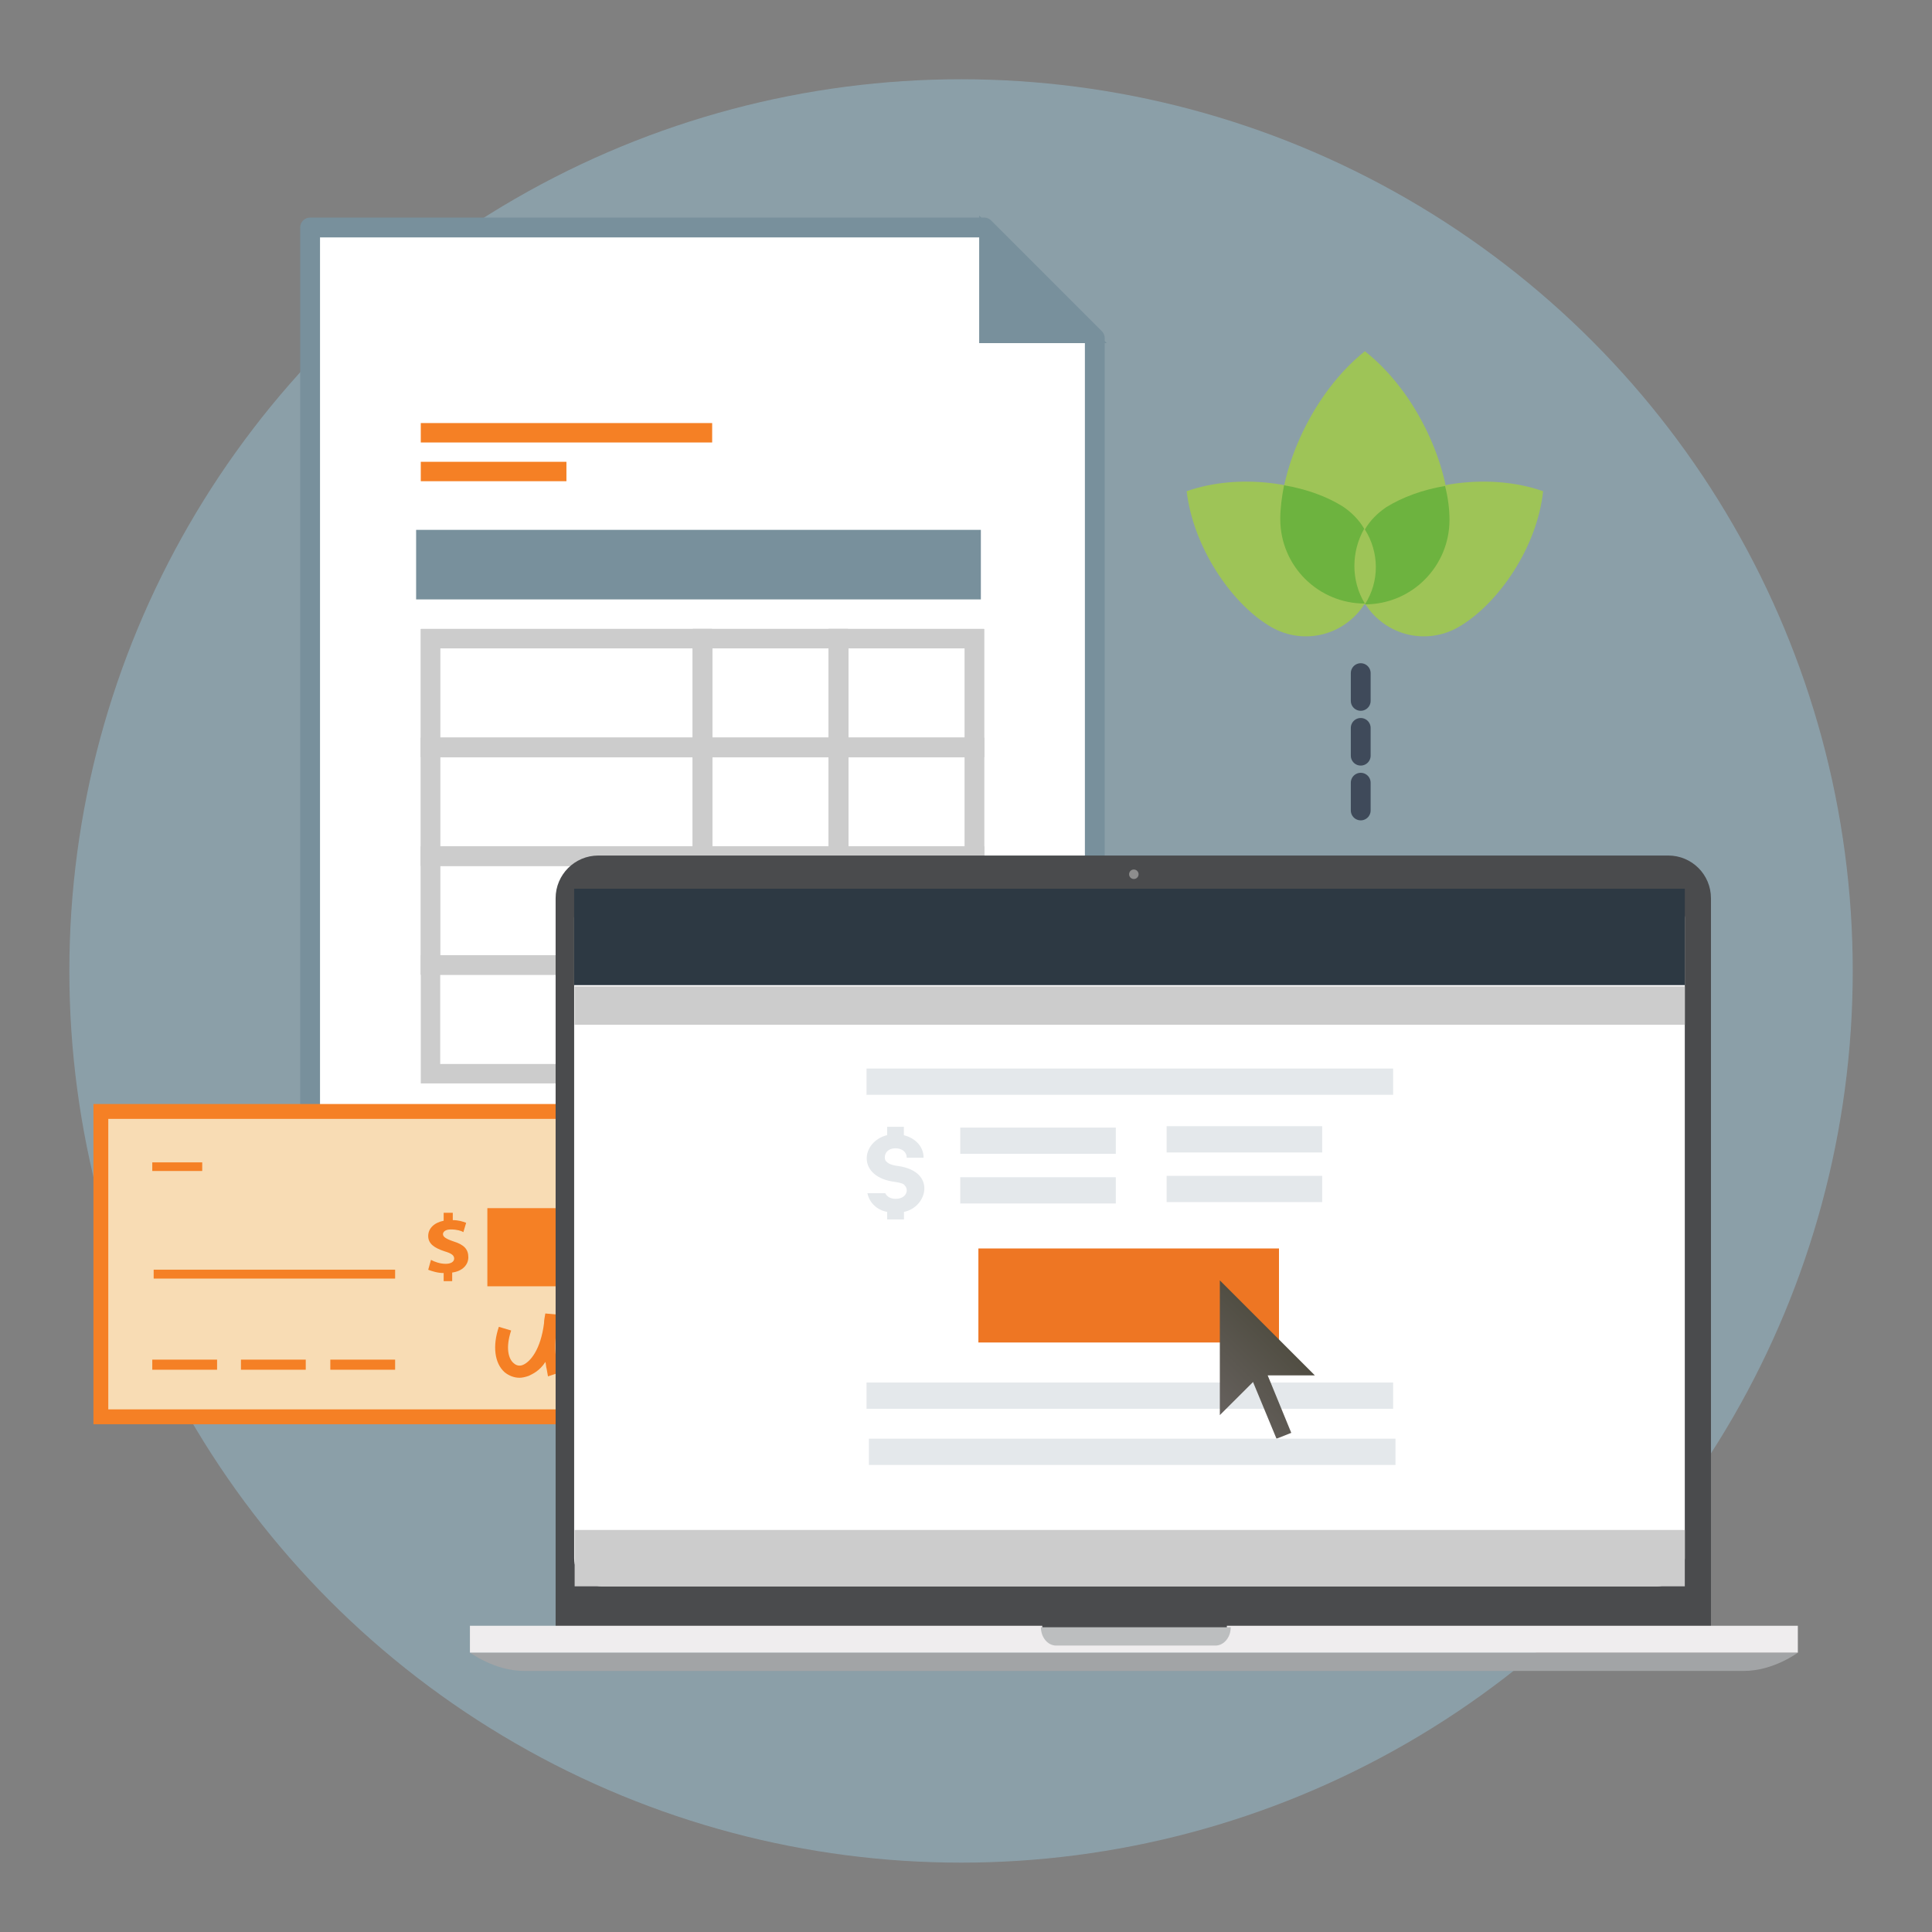
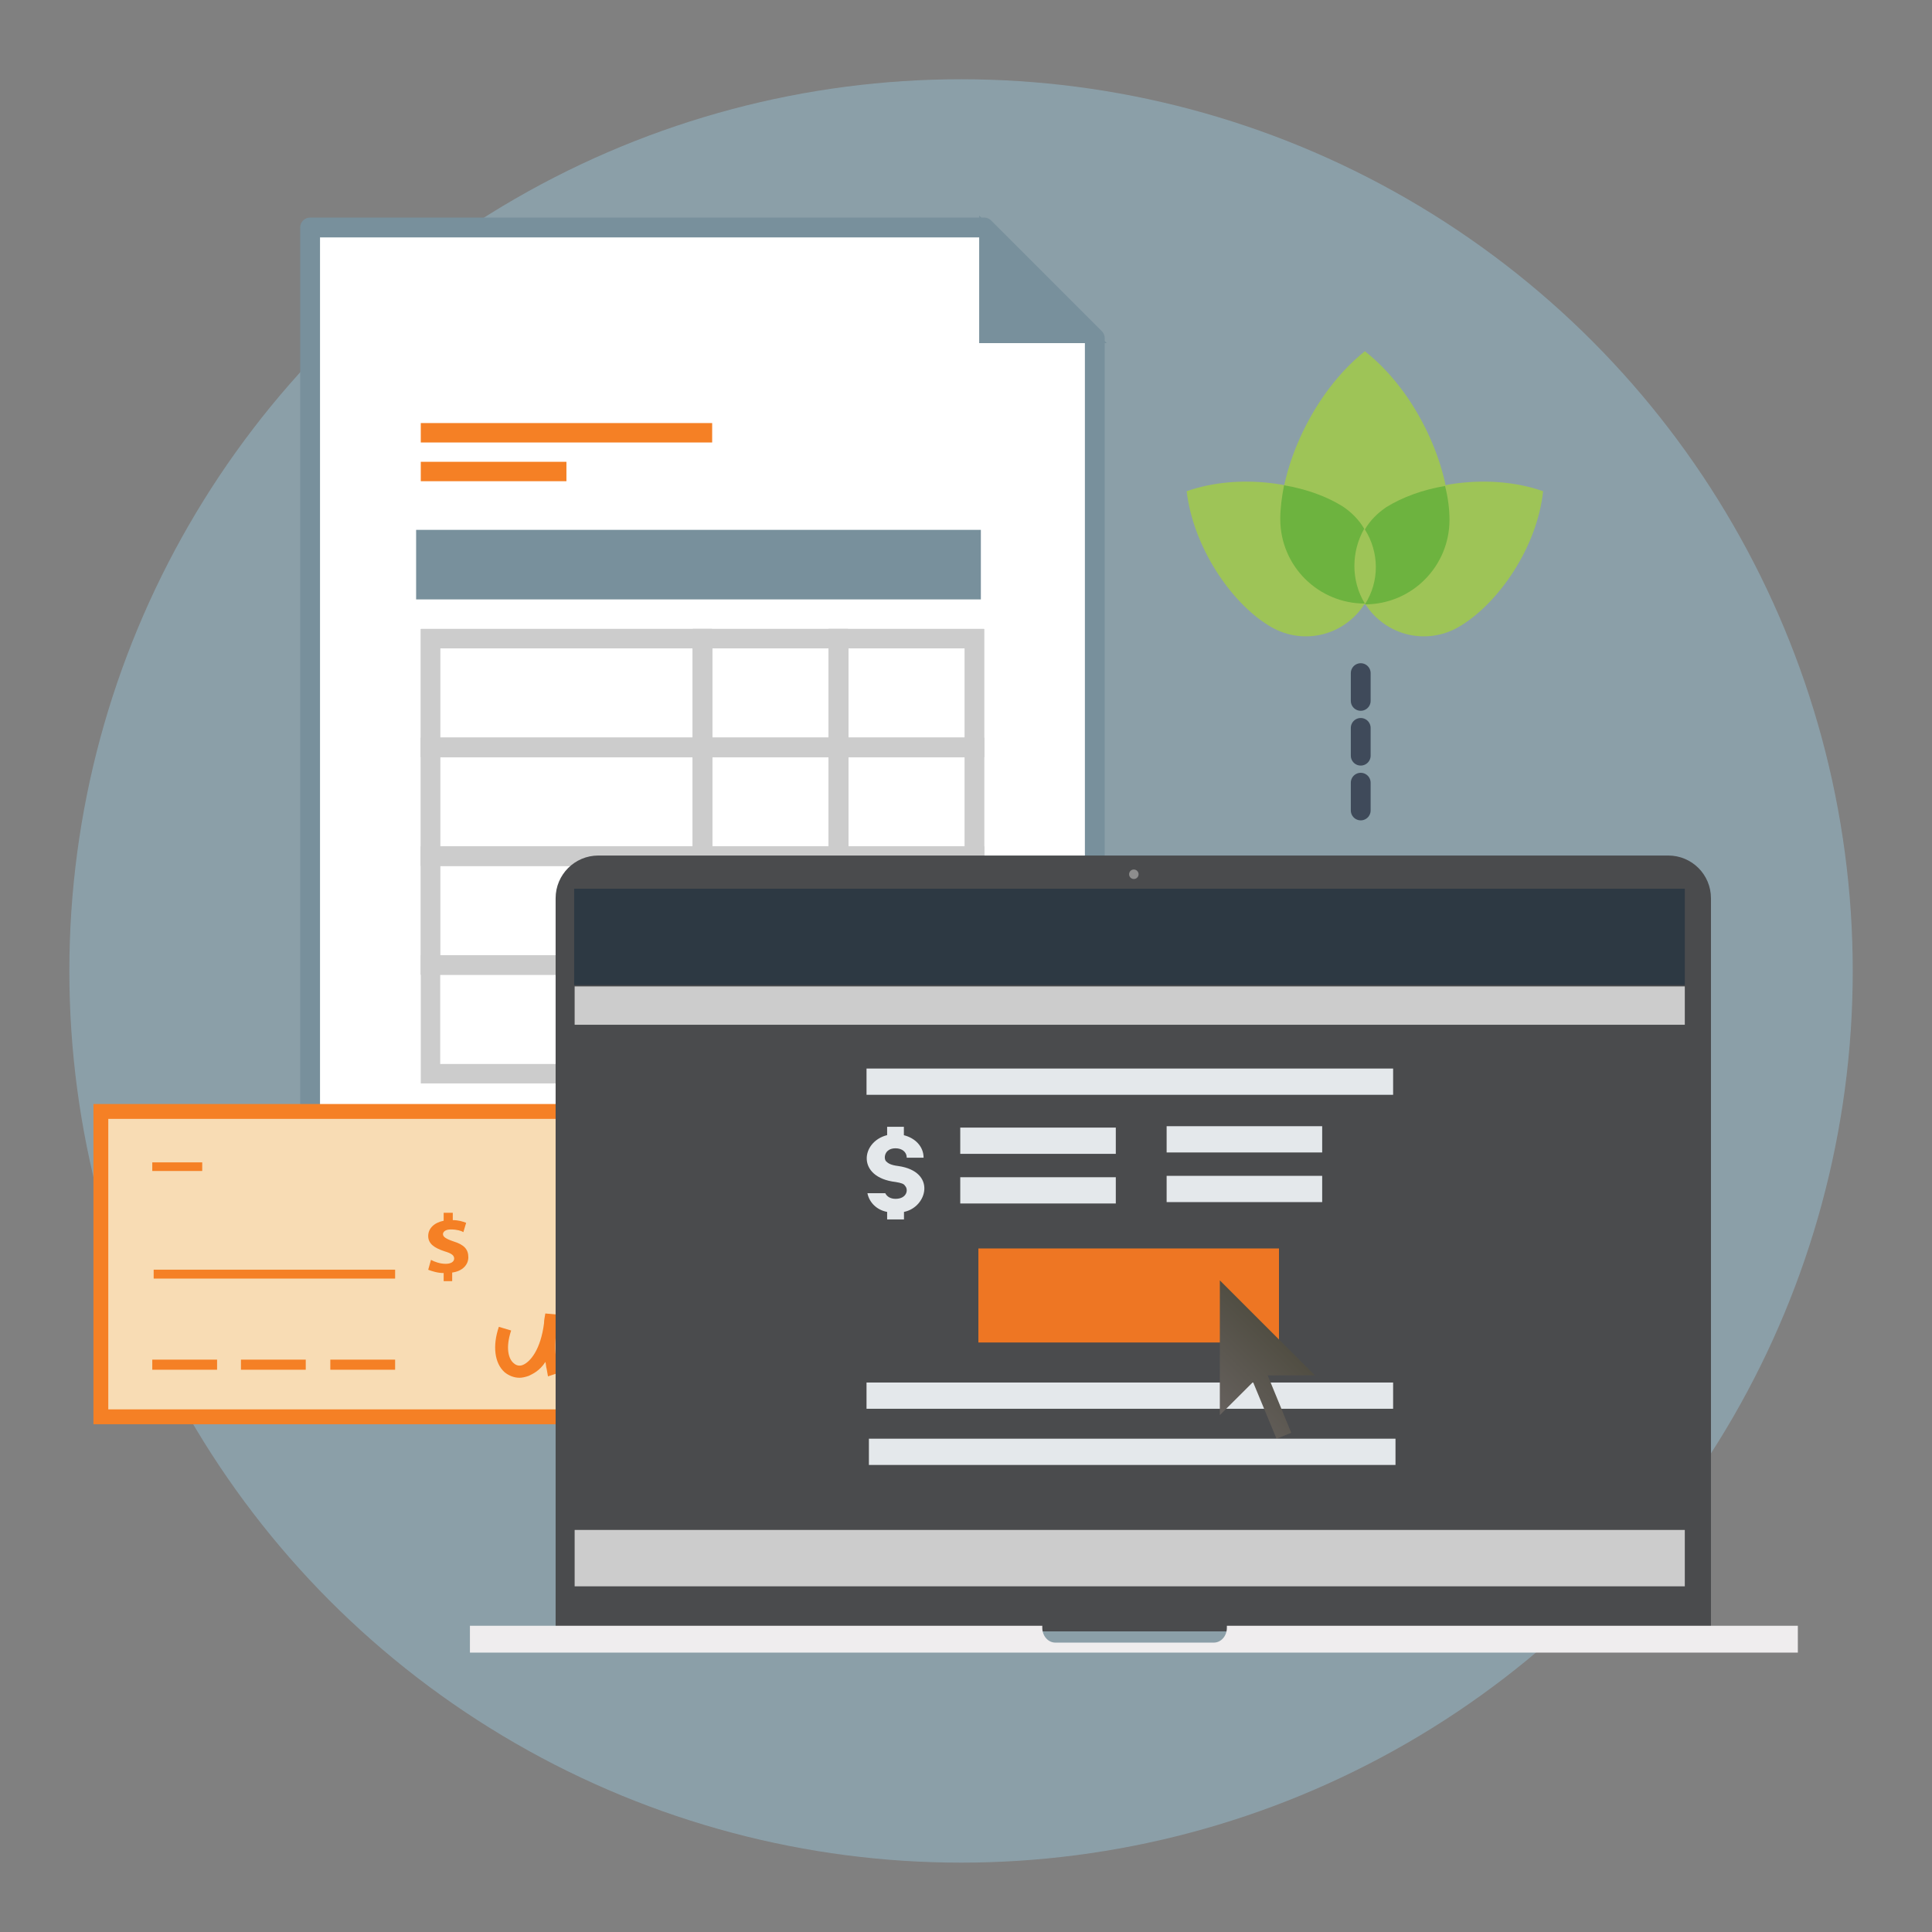
<svg xmlns="http://www.w3.org/2000/svg" version="1.1" x="0px" y="0px" width="195px" height="195px" viewBox="0 0 195 195" style="enable-background:new 0 0 195 195;" xml:space="preserve">
  <rect x="0" y="0" width="195" height="195" fill="#808080" stroke="none" />
  <style type="text/css">
	.st0{display:none;}
	.st1{display:inline;opacity:0.35;fill:#A1DBF4;}
	.st2{opacity:0.35;fill:#A1DBF4;}
	.st3{fill:#FFFFFF;stroke:#78909C;stroke-width:2;stroke-linecap:round;stroke-linejoin:round;stroke-miterlimit:10;}
	.st4{fill:#78909C;stroke:#78909C;stroke-miterlimit:10;}
	.st5{fill:#FFFFFF;}
	.st6{fill:#F58025;}
	.st7{fill:#78909C;}
	.st8{fill:#CCCCCC;}
	.st9{fill:#F8DCB4;stroke:#F58025;stroke-width:1.5;stroke-miterlimit:10;}
	.st10{fill:#9EC457;}
	.st11{fill:#6DB33F;}
	.st12{fill:none;stroke:#3F4A5A;stroke-width:2;stroke-linecap:round;stroke-linejoin:round;stroke-miterlimit:10;}
	.st13{fill:#4A4B4D;}
	.st14{fill:#8D8D8D;}
	.st15{fill:#A2A4A6;}
	.st16{fill:#EFEDEE;}
	.st17{fill:#BCBEBF;}
	.st18{fill:#E4E8EB;}
	.st19{fill:#EE7623;}
	.st20{fill:url(#SVGID_1_);}
	.st21{fill:#2D3943;}
</style>
  <g id="Background" class="st0">
    <circle class="st1" cx="97" cy="98" r="90" />
  </g>
  <g id="Online_Bill_Pay">
    <circle class="st2" cx="97" cy="98" r="90" />
    <g>
      <g>
        <polygon class="st3" points="110.5,34.13 110.5,134.96 31.3,134.96 31.3,22.96 99.33,22.96    " />
        <polygon class="st4" points="110.5,34.13 99.33,34.13 99.33,22.96    " />
      </g>
      <g>
        <rect x="43.45" y="64.46" class="st5" width="41.18" height="43.91" />
        <g>
          <rect x="42.47" y="46.61" class="st6" width="14.7" height="1.96" />
          <rect x="42.47" y="42.7" class="st6" width="29.41" height="1.96" />
        </g>
        <rect x="42" y="53.48" class="st7" width="57" height="7.02" />
        <g>
          <path class="st8" d="M71.88,76.42H42.47V63.48h29.41V76.42z M44.43,74.46h25.49v-9.02H44.43V74.46z" />
          <path class="st8" d="M85.61,76.42H69.92V63.48h15.69V76.42z M71.88,74.46h11.76v-9.02H71.88V74.46z" />
          <path class="st8" d="M99.33,76.42H83.64V63.48h15.69V76.42z M85.61,74.46h11.76v-9.02H85.61V74.46z" />
          <path class="st8" d="M71.88,87.39H42.47V74.46h29.41V87.39z M44.43,85.43h25.49v-9.01H44.43V85.43z" />
          <path class="st8" d="M85.61,87.39H69.92V74.46h15.69V87.39z M71.88,85.43h11.76v-9.01H71.88V85.43z" />
          <path class="st8" d="M99.33,87.39H83.64V74.46h15.69V87.39z M85.61,85.43h11.76v-9.01H85.61V85.43z" />
          <path class="st8" d="M71.88,98.38H42.47V85.43h29.41V98.38z M44.43,96.41h25.49v-9.02H44.43V96.41z" />
          <path class="st8" d="M85.61,98.38H69.92V85.43h15.69V98.38z M71.88,96.41h11.76v-9.02H71.88V96.41z" />
          <path class="st8" d="M99.33,98.38H83.64V85.43h15.69V98.38z M85.61,96.41h11.76v-9.02H85.61V96.41z" />
          <path class="st8" d="M71.88,76.42H42.47V63.48h29.41V76.42z M44.43,74.46h25.49v-9.02H44.43V74.46z" />
          <path class="st8" d="M85.61,76.42H69.92V63.48h15.69V76.42z M71.88,74.46h11.76v-9.02H71.88V74.46z" />
          <path class="st8" d="M99.33,76.42H83.64V63.48h15.69V76.42z M85.61,74.46h11.76v-9.02H85.61V74.46z" />
          <path class="st8" d="M71.88,87.39H42.47V74.46h29.41V87.39z M44.43,85.43h25.49v-9.01H44.43V85.43z" />
          <path class="st8" d="M85.61,87.39H69.92V74.46h15.69V87.39z M71.88,85.43h11.76v-9.01H71.88V85.43z" />
          <path class="st8" d="M99.33,87.39H83.64V74.46h15.69V87.39z M85.61,85.43h11.76v-9.01H85.61V85.43z" />
          <path class="st8" d="M71.88,98.38H42.47V85.43h29.41V98.38z M44.43,96.41h25.49v-9.02H44.43V96.41z" />
          <path class="st8" d="M85.61,98.38H69.92V85.43h15.69V98.38z M71.88,96.41h11.76v-9.02H71.88V96.41z" />
          <path class="st8" d="M99.33,98.38H83.64V85.43h15.69V98.38z M85.61,96.41h11.76v-9.02H85.61V96.41z" />
          <path class="st8" d="M71.88,109.35H42.47V96.41h29.41V109.35z M44.43,107.39h25.49v-9.01H44.43V107.39z" />
          <path class="st8" d="M85.61,109.35H69.92V96.41h15.69V109.35z M71.88,107.39h11.76v-9.01H71.88V107.39z" />
          <path class="st8" d="M99.33,109.35H83.64V96.41h15.69V109.35z M85.61,107.39h11.76v-9.01H85.61V107.39z" />
        </g>
      </g>
    </g>
    <g>
      <rect x="10.18" y="112.18" class="st9" width="65.22" height="30.82" />
      <g>
        <rect x="15.37" y="117.32" class="st6" width="5.04" height="0.87" />
        <path class="st6" d="M52.44,139.06c-0.52,0-1.04-0.18-1.5-0.55c-1.04-0.92-1.24-2.69-0.59-4.59l1.24,0.37     c-0.59,1.77-0.26,2.88,0.26,3.3c0.26,0.24,0.59,0.31,0.91,0.18c0.78-0.31,1.82-1.59,2.15-4.22c0-0.31,0.07-0.61,0.13-0.98     l1.3,0.12c0,0.37-0.07,0.73-0.13,1.04c-0.2,1.65-0.2,2.51-0.07,3.55c0.91-0.43,2.28-1.22,2.99-2.02l0.2-0.24h1.37l-0.07,0.67     c-0.07,0.55,0.13,0.92,0.46,0.98c0.46,0.12,1.24-0.31,1.89-1.35l0.2-0.37l0.98,0.18l0.2,0.12c1.3,1.47,5.07,0.67,7.22-0.43     l0.65,1.04c-2.28,1.22-6.37,2.14-8.39,0.55c-0.85,1.1-2.02,1.65-2.99,1.35c-0.59-0.18-1.04-0.61-1.24-1.16     c-1.37,1.1-3.32,1.96-3.58,2.08l-0.72,0.24l-0.13-0.73c-0.07-0.24-0.07-0.49-0.13-0.73c-0.59,0.92-1.3,1.22-1.69,1.41     C53.02,138.99,52.7,139.06,52.44,139.06z" />
        <rect x="15.37" y="137.23" class="st6" width="6.54" height="1.02" />
        <rect x="24.32" y="137.23" class="st6" width="6.54" height="1.02" />
        <rect x="33.34" y="137.23" class="st6" width="6.54" height="1.02" />
        <rect x="15.51" y="128.15" class="st6" width="24.37" height="0.9" />
        <path class="st6" d="M44.78,129.29v-0.8c-0.64,0-1.21-0.2-1.56-0.33l0.28-1c0.36,0.2,0.92,0.4,1.49,0.4c0.5,0,0.85-0.2,0.85-0.53     c0-0.33-0.28-0.53-0.99-0.74c-0.99-0.33-1.63-0.74-1.63-1.54c0-0.74,0.57-1.34,1.56-1.54v-0.8h0.92v0.74     c0.57,0,0.99,0.13,1.35,0.27l-0.28,0.94c-0.21-0.13-0.64-0.27-1.28-0.27c-0.57,0-0.78,0.27-0.78,0.47c0,0.27,0.28,0.47,1.07,0.74     c1.07,0.33,1.49,0.8,1.49,1.6c0,0.74-0.57,1.4-1.63,1.54v0.87H44.78z" />
-         <path class="st6" d="M71.21,129.83H49.19v-7.89h22.09L71.21,129.83L71.21,129.83z" />
      </g>
    </g>
    <g>
      <path class="st10" d="M155.75,49.58c-5.37-1.89-12.02-0.83-15.8,1.59c-3.33,2.12-4.31,6.5-2.19,9.75    c2.12,3.33,6.42,4.31,9.75,2.19C151.29,60.77,155.14,55.25,155.75,49.58z" />
      <path class="st10" d="M119.77,49.58c5.37-1.89,12.02-0.83,15.8,1.59c3.33,2.12,4.31,6.5,2.19,9.75c-2.12,3.33-6.42,4.31-9.75,2.19    C124.23,60.77,120.45,55.25,119.77,49.58z" />
      <path class="st10" d="M137.76,35.45c-5.29,4.23-8.54,11.72-8.54,17.01c0,4.69,3.78,8.54,8.54,8.54c4.69,0,8.54-3.78,8.54-8.54    C146.3,47.17,143.12,39.68,137.76,35.45z" />
      <path class="st11" d="M146.3,52.46c0,4.69-3.78,8.54-8.54,8.54c1.51-2.34,1.44-5.29,0-7.56c0.53-0.91,1.28-1.66,2.19-2.27    c1.59-0.98,3.63-1.74,5.9-2.12C146.15,50.19,146.3,51.4,146.3,52.46z" />
      <path class="st11" d="M137.76,60.92c-4.69,0-8.54-3.78-8.54-8.54c0-1.06,0.15-2.19,0.38-3.4c2.27,0.38,4.31,1.13,5.9,2.12    c0.91,0.6,1.66,1.36,2.19,2.27C136.4,55.63,136.32,58.58,137.76,60.92z" />
    </g>
    <g>
      <line class="st12" x1="137.34" y1="67.94" x2="137.34" y2="70.74" />
      <line class="st12" x1="137.34" y1="73.47" x2="137.34" y2="76.27" />
      <line class="st12" x1="137.34" y1="79" x2="137.34" y2="81.8" />
    </g>
    <g>
      <g>
        <path class="st13" d="M168.38,86.35H60.39c-2.38,0-4.31,1.93-4.31,4.31v74h116.61v-74C172.69,88.27,170.76,86.35,168.38,86.35z" />
        <path class="st14" d="M114.92,88.24c0,0.26-0.21,0.48-0.48,0.48c-0.26,0-0.48-0.21-0.48-0.48c0-0.26,0.21-0.48,0.48-0.48     C114.7,87.76,114.92,87.98,114.92,88.24z" />
        <g>
          <g>
            <g>
-               <path class="st5" d="M170.05,92.61c0-1.56-1.28-2.84-2.84-2.84H60.79c-1.56,0-2.84,1.28-2.84,2.84v64.66        c0,1.56,1.28,2.84,2.84,2.84h106.42c1.56,0,2.84-1.28,2.84-2.84V92.61z" />
-             </g>
+               </g>
            <g>
-               <path class="st15" d="M47.44,166.8c0,0,2.49,1.85,5.45,1.85h123.13c2.97,0,5.45-1.85,5.45-1.85H47.44z" />
              <path class="st16" d="M123.83,164.09v0.21c0,0.83-0.59,1.49-1.31,1.49h-16.01c-0.72,0-1.31-0.67-1.31-1.49v-0.21H47.43v2.71        h134.03v-2.71H123.83z" />
-               <path class="st17" d="M122.68,166.09H106.6c-0.85,0-1.54-0.83-1.54-1.85l0,0h19.16l0,0        C124.22,165.26,123.53,166.09,122.68,166.09z" />
            </g>
          </g>
        </g>
        <g>
          <rect x="117.75" y="113.67" class="st18" width="15.7" height="2.65" />
          <g>
            <rect x="87.46" y="107.85" class="st18" width="53.15" height="2.65" />
            <path class="st18" d="M89.54,113.72v0.85c-2.65,0.66-3.12,4.26,0.85,4.73c0.57,0.09,0.85,0.19,0.95,0.38       c0.38,0.38,0.19,1.32-0.95,1.32c-0.47,0-0.85-0.19-1.04-0.57h-1.8c0.19,0.95,0.95,1.7,1.99,1.89v0.76h1.7v-0.76       c2.36-0.47,3.31-4.07-0.57-4.63c-0.76-0.09-1.04-0.28-1.23-0.47c-0.28-0.28-0.19-1.32,0.95-1.32c0.66,0,1.13,0.38,1.13,0.95       h1.7c0-1.13-0.85-1.99-1.99-2.27v-0.85H89.54z" />
            <rect x="96.92" y="113.81" class="st18" width="15.7" height="2.65" />
            <rect x="96.92" y="118.82" class="st18" width="15.7" height="2.65" />
            <g>
              <rect x="98.75" y="126.01" class="st19" width="30.34" height="9.49" />
            </g>
            <rect x="87.46" y="139.54" class="st18" width="53.15" height="2.65" />
            <g>
              <linearGradient id="SVGID_1_" gradientUnits="userSpaceOnUse" x1="128.751" y1="62.103" x2="121.96" y2="55.311" gradientTransform="matrix(1 0 0 -1 0 197)">
                <stop offset="0" style="stop-color:#514E43" />
                <stop offset="1" style="stop-color:#66615E" />
              </linearGradient>
              <polygon class="st20" points="126.47,139.49 123.12,142.83 123.12,129.23 132.71,138.82 127.95,138.82 130.33,144.62         128.84,145.21       " />
            </g>
            <rect x="87.7" y="145.21" class="st18" width="53.15" height="2.65" />
            <rect x="117.75" y="118.68" class="st18" width="15.7" height="2.65" />
          </g>
        </g>
        <g>
          <rect x="58" y="99.56" class="st8" width="112.05" height="3.87" />
          <rect x="57.95" y="89.7" class="st21" width="112.1" height="9.73" />
          <rect x="58" y="154.42" class="st8" width="112.05" height="5.69" />
        </g>
      </g>
    </g>
  </g>
</svg>